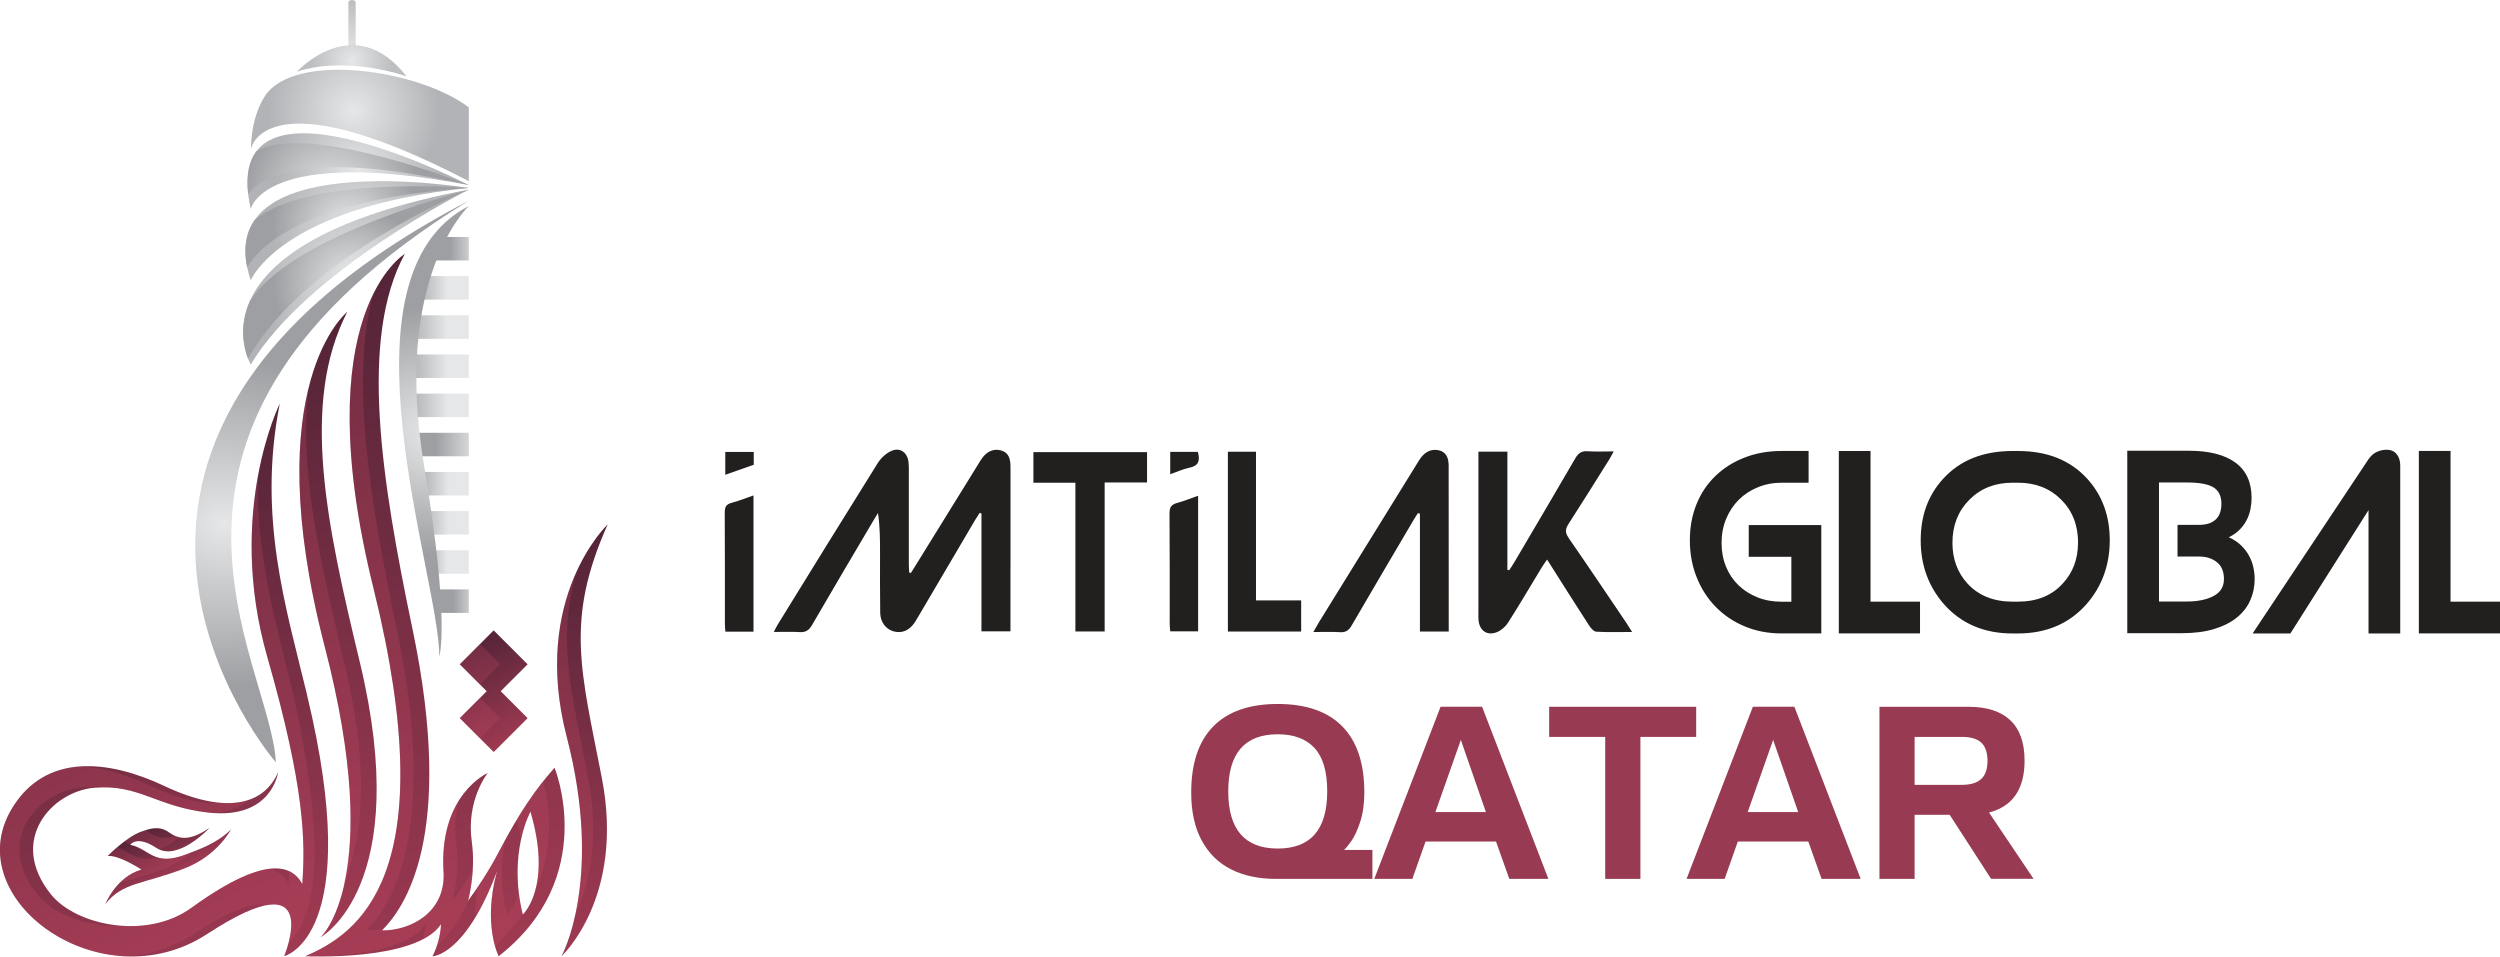
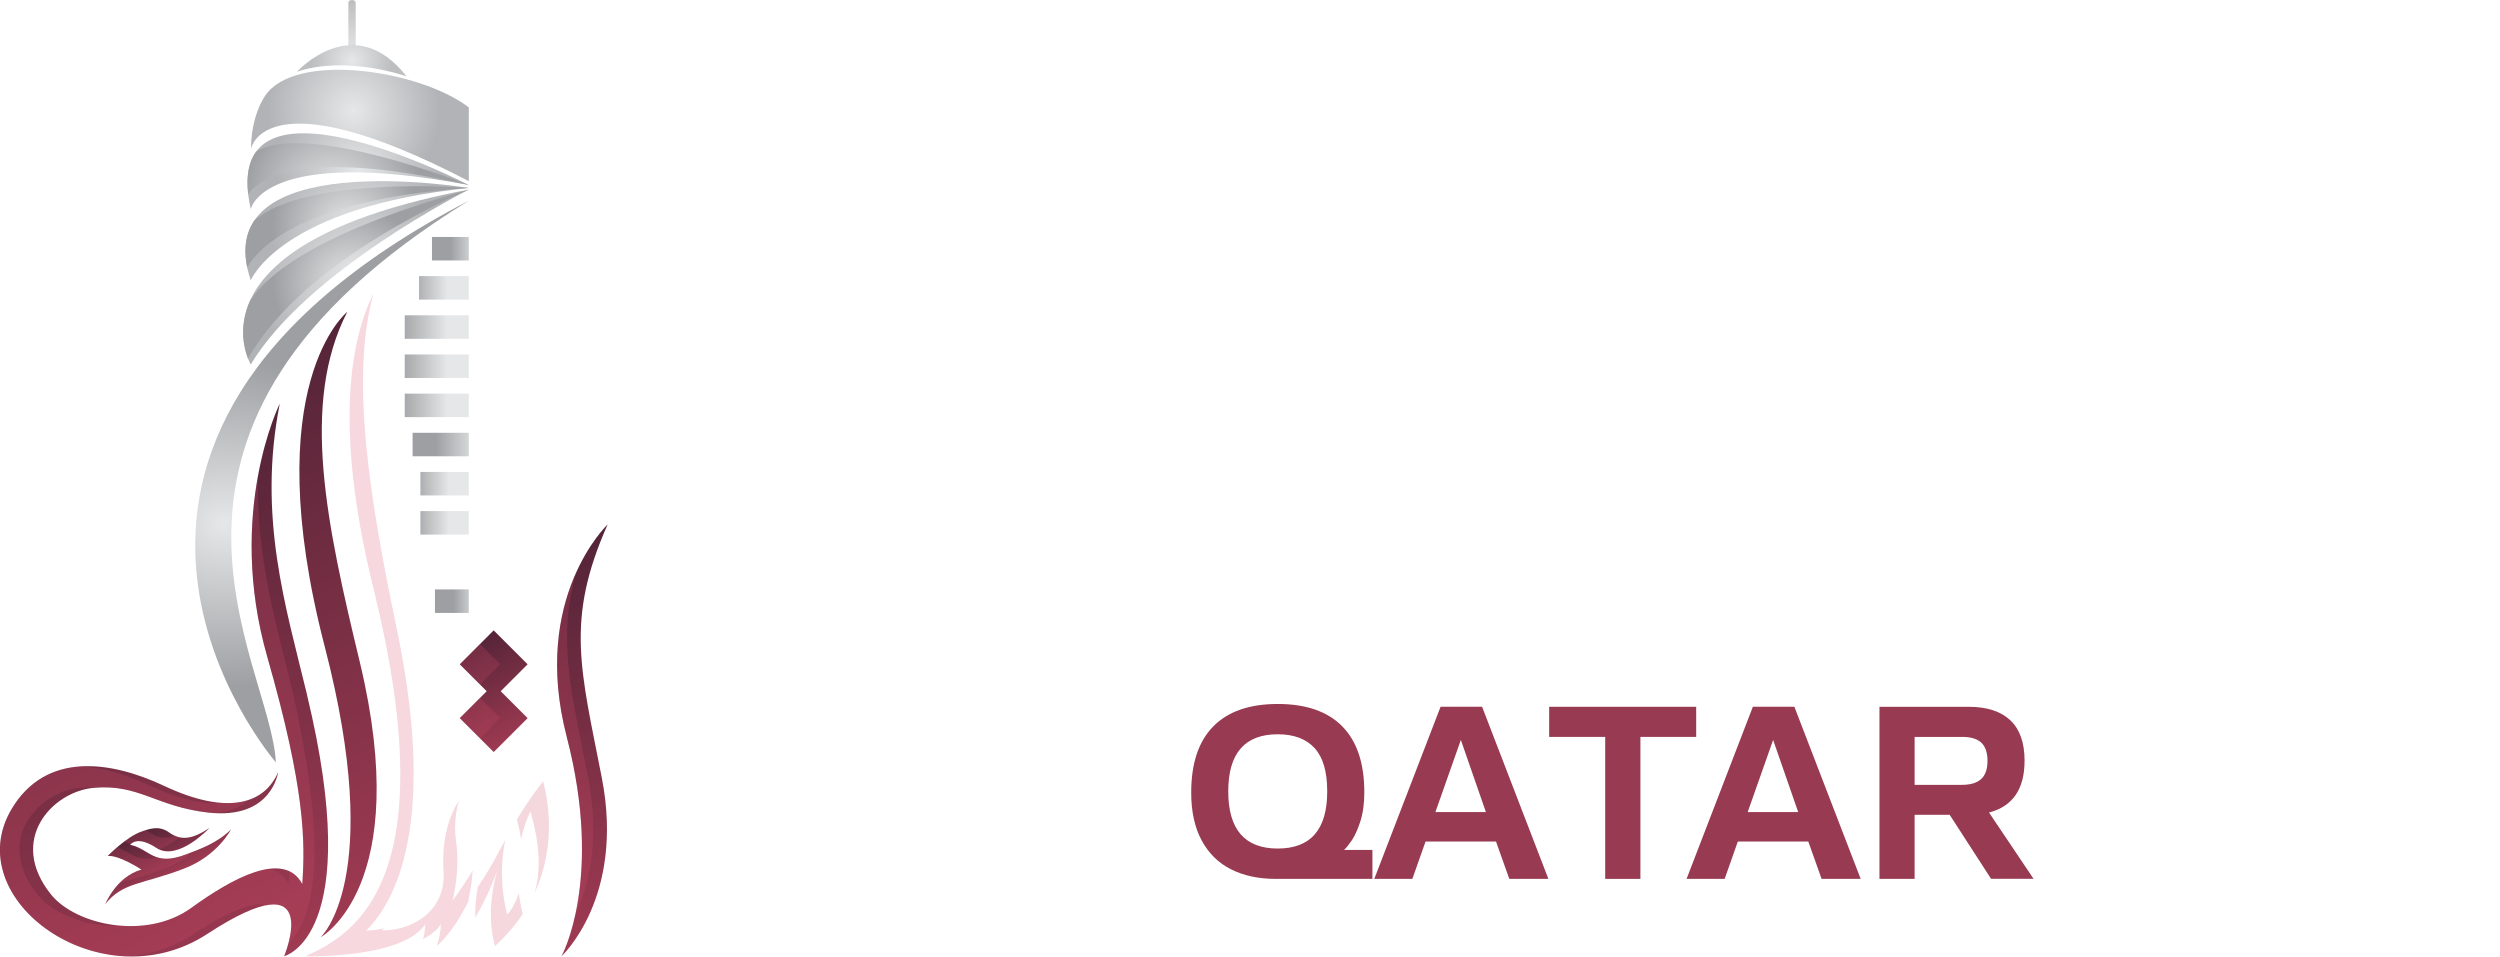
<svg xmlns="http://www.w3.org/2000/svg" xmlns:xlink="http://www.w3.org/1999/xlink" id="Layer_1" data-name="Layer 1" viewBox="0 0 694.63 265.77">
  <defs>
    <style>
      .cls-1 {
        fill: url(#radial-gradient-10);
      }

      .cls-2 {
        fill: url(#linear-gradient-15);
      }

      .cls-3 {
        fill: url(#linear-gradient-13);
      }

      .cls-4 {
        fill: #221f1f;
      }

      .cls-5 {
        fill: url(#linear-gradient-22);
      }

      .cls-5, .cls-6, .cls-7, .cls-8, .cls-9, .cls-10 {
        opacity: .22;
      }

      .cls-11 {
        fill: url(#linear-gradient-2);
      }

      .cls-12 {
        fill: url(#radial-gradient-9);
      }

      .cls-13 {
        fill: url(#linear-gradient-10);
      }

      .cls-14 {
        fill: url(#linear-gradient-12);
      }

      .cls-6 {
        fill: url(#linear-gradient-21);
      }

      .cls-15 {
        fill: url(#linear-gradient-4);
      }

      .cls-16 {
        fill: url(#radial-gradient-5);
      }

      .cls-17 {
        fill: url(#radial-gradient);
      }

      .cls-18 {
        fill: url(#radial-gradient-3);
      }

      .cls-19 {
        fill: url(#linear-gradient-3);
      }

      .cls-20 {
        fill: url(#linear-gradient-5);
      }

      .cls-21 {
        fill: url(#linear-gradient-24);
      }

      .cls-22 {
        fill: url(#linear-gradient-8);
      }

      .cls-23 {
        fill: url(#radial-gradient-8);
      }

      .cls-24 {
        fill: url(#radial-gradient-2);
      }

      .cls-25 {
        fill: url(#linear-gradient-14);
      }

      .cls-26 {
        fill: url(#radial-gradient-4);
      }

      .cls-27 {
        fill: url(#linear-gradient-17);
      }

      .cls-7 {
        fill: url(#linear-gradient-18);
      }

      .cls-28 {
        fill: url(#linear-gradient-7);
      }

      .cls-29 {
        fill: url(#linear-gradient-9);
      }

      .cls-30 {
        fill: url(#linear-gradient-11);
      }

      .cls-8 {
        fill: url(#linear-gradient-20);
      }

      .cls-31 {
        fill: url(#linear-gradient-6);
      }

      .cls-32 {
        fill: #983a51;
      }

      .cls-9 {
        fill: url(#linear-gradient-19);
      }

      .cls-33 {
        fill: url(#radial-gradient-6);
      }

      .cls-34 {
        fill: url(#radial-gradient-7);
      }

      .cls-35 {
        fill: url(#linear-gradient-16);
      }

      .cls-36 {
        fill: url(#linear-gradient);
      }

      .cls-37 {
        fill: url(#linear-gradient-23);
      }
    </style>
    <linearGradient id="linear-gradient" x1="-1861.54" y1="1536.62" x2="-1856.54" y2="1536.62" gradientTransform="translate(3623.52 -1838.42) scale(1.88 1.31)" gradientUnits="userSpaceOnUse">
      <stop offset=".23" stop-color="#9d9fa2" />
      <stop offset="1" stop-color="#e6e7e8" />
    </linearGradient>
    <linearGradient id="linear-gradient-2" x1="-1571.94" y1="1476.91" x2="-1568.66" y2="1476.91" gradientTransform="translate(5027.3 -1857.52) scale(3.12 1.3)" xlink:href="#linear-gradient" />
    <linearGradient id="linear-gradient-3" x1="-1519.26" y1="1483.26" x2="-1515.37" y2="1483.26" gradientTransform="translate(5519.06 -1855.81) scale(3.56 1.31)" xlink:href="#linear-gradient" />
    <linearGradient id="linear-gradient-4" x1="-1520.37" y1="1490.26" x2="-1515.37" y2="1490.26" gradientTransform="translate(5519.06 -1853.17) scale(3.56 1.3)" xlink:href="#linear-gradient" />
    <linearGradient id="linear-gradient-5" x1="-1520.37" y1="1496.6" x2="-1515.37" y2="1496.6" gradientTransform="translate(5519.06 -1851.46) scale(3.56 1.31)" xlink:href="#linear-gradient" />
    <linearGradient id="linear-gradient-6" x1="-1520.37" y1="1503.61" x2="-1515.37" y2="1503.61" gradientTransform="translate(5519.06 -1848.83) scale(3.56 1.3)" xlink:href="#linear-gradient" />
    <linearGradient id="linear-gradient-7" x1="-1573.66" y1="1510.28" x2="-1568.66" y2="1510.28" gradientTransform="translate(5027.3 -1846.65) scale(3.12 1.3)" xlink:href="#linear-gradient" />
    <linearGradient id="linear-gradient-8" x1="-1644.48" y1="1516.96" x2="-1639.48" y2="1516.96" gradientTransform="translate(4535.04 -1844.48) scale(2.69 1.3)" xlink:href="#linear-gradient" />
    <linearGradient id="linear-gradient-9" x1="-1644.48" y1="1523.63" x2="-1639.48" y2="1523.63" gradientTransform="translate(4535.04 -1842.3) scale(2.69 1.3)" xlink:href="#linear-gradient" />
    <linearGradient id="linear-gradient-10" x1="-1803.2" y1="1530.73" x2="-1798.2" y2="1530.73" gradientTransform="translate(3810.45 -1839.76) scale(2.05 1.3)" xlink:href="#linear-gradient" />
    <radialGradient id="radial-gradient" cx="98.91" cy="76.98" fx="98.91" fy="76.98" r="28.05" gradientUnits="userSpaceOnUse">
      <stop offset="0" stop-color="#e6e7e8" />
      <stop offset="1" stop-color="#b1b3b6" />
    </radialGradient>
    <radialGradient id="radial-gradient-2" cx="97.26" cy="78.62" fx="97.26" fy="78.62" r="27.69" gradientUnits="userSpaceOnUse">
      <stop offset="0" stop-color="#e6e7e8" />
      <stop offset=".77" stop-color="#9d9fa2" />
    </radialGradient>
    <radialGradient id="radial-gradient-3" cx="99.23" cy="64.11" fx="99.23" fy="64.11" r="24.01" xlink:href="#radial-gradient" />
    <radialGradient id="radial-gradient-4" cx="96.55" cy="63.02" fx="96.55" fy="63.02" r="23.35" gradientUnits="userSpaceOnUse">
      <stop offset="0" stop-color="#e6e7e8" />
      <stop offset=".89" stop-color="#9d9fa2" />
    </radialGradient>
    <radialGradient id="radial-gradient-5" cx="99.51" cy="47.58" fx="99.51" fy="47.58" r="22.98" xlink:href="#radial-gradient" />
    <radialGradient id="radial-gradient-6" cx="92.44" cy="54.86" fx="92.44" fy="54.86" r="24.75" gradientUnits="userSpaceOnUse">
      <stop offset="0" stop-color="#e6e7e8" />
      <stop offset="1" stop-color="#9d9fa2" />
    </radialGradient>
    <radialGradient id="radial-gradient-7" cx="98.23" cy="30.8" fx="98.23" fy="30.8" r="24.03" xlink:href="#radial-gradient" />
    <radialGradient id="radial-gradient-8" cx="62.09" cy="142.37" fx="62.09" fy="142.37" r="66.58" gradientTransform="translate(0 18.73) scale(1 .89)" xlink:href="#radial-gradient-2" />
    <linearGradient id="linear-gradient-11" x1="97.81" y1=".44" x2="97.81" y2="15.4" gradientUnits="userSpaceOnUse">
      <stop offset="0" stop-color="#bcbec0" />
      <stop offset=".75" stop-color="#dcddde" />
    </linearGradient>
    <radialGradient id="radial-gradient-9" cx="97.73" cy="16.88" fx="97.73" fy="16.88" r="11.2" gradientUnits="userSpaceOnUse">
      <stop offset="0" stop-color="#e6e7e8" />
      <stop offset="1" stop-color="#bcbec0" />
    </radialGradient>
    <radialGradient id="radial-gradient-10" cx="120.58" cy="113.53" fx="120.58" fy="113.53" r="51.91" gradientTransform="translate(0 22.2) scale(1 .86)" xlink:href="#radial-gradient-2" />
    <linearGradient id="linear-gradient-12" x1="83.91" y1="264.56" x2="9.54" y2="119.66" gradientUnits="userSpaceOnUse">
      <stop offset="0" stop-color="#9f3a52" />
      <stop offset="1" stop-color="#472033" />
    </linearGradient>
    <linearGradient id="linear-gradient-13" x1="127.89" y1="241.92" x2="45.97" y2="82.31" xlink:href="#linear-gradient-12" />
    <linearGradient id="linear-gradient-14" x1="144.15" y1="205.66" x2="127.86" y2="173.91" xlink:href="#linear-gradient-12" />
    <linearGradient id="linear-gradient-15" x1="47.98" y1="243.29" x2="39.95" y2="227.64" xlink:href="#linear-gradient-12" />
    <linearGradient id="linear-gradient-16" x1="185.83" y1="251.34" x2="131.17" y2="144.84" xlink:href="#linear-gradient-12" />
    <linearGradient id="linear-gradient-17" x1="147.3" y1="262.94" x2="46.8" y2="67.12" xlink:href="#linear-gradient-12" />
    <linearGradient id="linear-gradient-18" x1="154.79" y1="206.68" x2="164.84" y2="206.68" gradientUnits="userSpaceOnUse">
      <stop offset="0" stop-color="#da4e6a" />
      <stop offset=".49" stop-color="#d74c69" />
      <stop offset="1" stop-color="#d14b67" />
    </linearGradient>
    <linearGradient id="linear-gradient-19" x1="0" y1="198.95" x2="87.38" y2="198.95" xlink:href="#linear-gradient-18" />
    <linearGradient id="linear-gradient-20" x1="29.92" y1="238" x2="53.53" y2="238" xlink:href="#linear-gradient-18" />
    <linearGradient id="linear-gradient-21" x1="83.19" y1="176.5" x2="100.31" y2="176.5" xlink:href="#linear-gradient-18" />
    <linearGradient id="linear-gradient-22" x1="84.81" y1="173.65" x2="152.53" y2="173.65" xlink:href="#linear-gradient-18" />
    <linearGradient id="linear-gradient-23" x1="127.75" y1="199.54" x2="138.98" y2="199.54" gradientTransform="translate(180.14 -35.86) rotate(45)" xlink:href="#linear-gradient-18" />
    <linearGradient id="linear-gradient-24" x1="127.75" y1="184.58" x2="138.98" y2="184.58" gradientTransform="translate(169.56 -40.24) rotate(45)" xlink:href="#linear-gradient-18" />
  </defs>
  <g>
    <g>
      <rect class="cls-36" x="120.85" y="163.77" width="9.41" height="6.53" />
      <rect class="cls-11" x="120.02" y="65.84" width="10.24" height="6.53" />
      <rect class="cls-19" x="116.43" y="76.72" width="13.83" height="6.53" />
      <rect class="cls-15" x="112.46" y="87.61" width="17.8" height="6.53" />
      <rect class="cls-20" x="112.46" y="98.49" width="17.8" height="6.53" />
      <rect class="cls-31" x="112.46" y="109.37" width="17.8" height="6.53" />
      <rect class="cls-28" x="114.64" y="120.25" width="15.62" height="6.53" />
      <rect class="cls-22" x="116.81" y="131.13" width="13.45" height="6.53" />
      <rect class="cls-29" x="116.81" y="142.01" width="13.45" height="6.53" />
-       <rect class="cls-13" x="120.02" y="152.89" width="10.24" height="6.53" />
    </g>
    <path class="cls-17" d="M69.67,101.28s-19.61-33.41,60.59-48.6c0,0-45.04,22.6-60.59,48.6" />
    <path class="cls-24" d="M69.5,83.51c5.87-8.72,21.72-19.88,60.77-30.83,0,0-45.71,18.93-61.35,46.94-1.1-2.82-2.66-8.94.59-16.11" />
    <path class="cls-18" d="M69.67,77.89s8.14-20.29,60.59-25.66c0,0-73.29-12.24-60.59,25.66" />
    <path class="cls-26" d="M68.69,74.3c3.3-5.73,15.8-18.91,61.57-22.08,0,0-44.97-3.63-59.57,9.02-2.26,3.32-3.14,7.59-2,13.07" />
    <path class="cls-16" d="M69.67,58.12s3.24-17.52,60.59-6.71c0,0-70.2-36.43-60.59,6.71" />
    <path class="cls-33" d="M71.19,42.12c-1.96,2.65-2.84,6.49-2.23,11.84,2.69-3.91,14.26-13.26,61.3-2.56,0,0-45.17-17.87-59.07-9.29" />
    <path class="cls-34" d="M69.74,41.36s3.58-20.68,60.52,8.98v-20.51c-13.8-10.48-48.27-15.54-56.58-3.25-2.16,3.2-3.94,8.57-3.94,14.77" />
    <path class="cls-23" d="M130.26,55.76C0,123.51,76.65,211.82,76.65,211.82c-1.32-28.02-49.5-92.66,53.61-156.06" />
    <path class="cls-30" d="M98.83,14.27c0,.39-.46.71-1.02.71s-1.02-.32-1.02-.71V.71c0-.39.46-.71,1.02-.71s1.02.32,1.02.71v13.56Z" />
    <path class="cls-12" d="M112.96,21.22s-16.52-5.92-30.46-1.29c0,0,15.81-17.44,30.46,1.29" />
-     <path class="cls-1" d="M130.26,57.25s-21.24,19.75-12.44,72.08c7.32,43.53,4.25,53.03,4.25,53.03-.05-22.54-29.92-105.47,8.18-125.11" />
    <g>
      <path class="cls-14" d="M85.29,192.93c-5.84-24.19-13.8-49.35-7.55-80.79,0,0-15.01,30.11-3.46,70.43,10.53,36.75,10.53,51.28,9.71,63.06-5.08-9.52-19.46-1.62-30.83,6.62-12.51,9.07-32.12,4.82-38.99-3.73-12.15-15.13.34-28.62,11.97-29.63,12.51-1.09,17.23,5.25,31.73,6.89,17.75,2,19.4-11.24,19.4-11.24-3.63,8.52-13.6,12.33-31.69,3.81-15.13-7.13-32.87-9.39-42.3,6.35-15.12,25.22,24.98,53.97,54.26,34.83,33.03-21.59,21.4,6.15,21.4,6.15,0,0,22.62-5.27,6.33-72.75Z" />
      <path class="cls-3" d="M89.07,260.42s25.94-13.95,10.89-76.5c-9.15-38.03-16.58-71.78-3.46-97.28,0,0-25.21,20.03-6.26,93.07,16.78,64.69-1.17,80.7-1.17,80.7Z" />
      <polygon class="cls-25" points="137.17 208.96 146.6 199.54 139.12 192.06 146.6 184.58 137.17 175.15 127.75 184.58 135.23 192.06 127.75 199.54 137.17 208.96" />
      <path class="cls-2" d="M29.25,251.22c4.82-6.13,10.36-5.43,22.03-9.93,9.21-3.55,12.91-10.84,12.91-10.84-3.92,3.9-8.96,5.57-12.36,6.89-9.15,3.55-10.06-1.41-15.64-2.61,0,0,1.75-2.8,7.26.86,5.94,3.94,14.76-5.55,14.76-5.55-4.73,3.16-7.94,3.64-11.25,1.24-2.85-2.07-5.71-.9-7.64-.22-4.25,1.48-9.4,6.79-9.4,6.79,3.05-.4,9.38,3.76,9.38,3.76-7.14,2.1-10.05,9.62-10.05,9.62Z" />
      <path class="cls-35" d="M168.84,145.71s-21.43,20.31-11.37,59.02c10.34,39.81-1.48,60.99-1.48,60.99,0,0,17.71-16.24,11.24-49.53-5.83-29.99-10.26-43.83,1.61-70.47Z" />
-       <path class="cls-27" d="M154.08,213.31c-2.09,2.53-7.49,8.03-15.32,23.08-2.78,5.35-6,10.25-8.7,13.88,0,0,2.21-7.99,1.03-16.39-1.64-11.6,4.45-19.12,4.45-19.12,0,0-13.87,6.03-12.27,28.07.27,10.87-9.35,15.77-17.14,15.69,5.88-5.83,20.64-25.55,8.51-83.62-8.79-42.06-14.84-80.88-2.17-104.35,0,0-27.65,16.34-8.67,93.01,19.8,79.99-4.57,95.95-18.98,102.12,0,0,30.83,1.54,37.72-8.89-.17,4.83-2.36,8.88-2.36,8.88v.03s9.11-.03,17.92-23.64c0,0,0,0,0,0-4.08,14.87.45,23.63.45,23.63,28.09-21.96,15.53-52.37,15.53-52.37ZM145.26,254.09c-4.22-17.12,2.13-28.57,2.13-28.57,6.2,20.98-2.13,28.57-2.13,28.57Z" />
    </g>
    <g>
      <path class="cls-7" d="M163.42,216.17c-4.78-24.61-8.63-38.34-3.29-57.2-4.48,9.89-7.99,25.24-2.67,45.75,5.94,22.85,4.57,39.56,2.33,49.66,3.82-8.21,6.99-20.9,3.63-38.2" />
      <path class="cls-9" d="M81.48,192.93c-4.55-18.83-10.38-38.25-9.79-60.75-2.32,12.57-3.19,30.2,2.59,50.4,10.53,36.75,10.53,51.28,9.71,63.06-.92-1.73-2.15-2.88-3.6-3.56-.05,1.25-.13,2.43-.2,3.56-1.33-2.49-3.29-3.79-5.67-4.2-6.38.91-14.42,5.8-21.35,10.82-5.45,3.95-12.24,5.37-18.74,5.01-9.77.54-19.6-3.19-24.05-8.74-12.15-15.13.34-28.62,11.97-29.63,1.69-.15,3.23-.16,4.68-.06,11.87-.73,16.7,5.36,30.86,6.95.53.06,1.05.11,1.55.14,4.49-.33,7.56-1.84,9.65-3.65-2.19.73-4.77,1.03-7.76.8-5,.44-11.46-.91-19.54-4.72-6.24-2.94-12.91-5.05-19.27-5.41-7.59.46-14.46,3.82-19.22,11.76-11.36,18.95,8.44,39.88,31.41,41.01,6.42-.31,12.96-2.21,19.04-6.18,10.98-7.18,17.03-8.9,20.2-8,8.4-1.61,7.43,6.12,6.14,10.79,5.56-6.29,12.47-18.98,1.39-69.39Z" />
      <path class="cls-8" d="M32.64,235.33c3.54,1.49,5.28,4.3,11.05,2.89,1.9.61,4.29.63,8.14-.87.53-.2,1.1-.42,1.69-.65-1.95,1.68-4.48,3.36-7.68,4.6-5.31,2.05-9.36,3.02-12.64,4.05,1.53-1.55,3.54-2.99,6.1-3.74,0,0-6.34-4.16-9.38-3.76,0,0,1.11-1.14,2.72-2.52M40.25,236.46c-.77-.13-1.52-.4-2.23-.87-.39-.26-.76-.48-1.1-.68,1.3.38,2.35.96,3.34,1.55ZM49.9,232.64c-1.55,1.24-3.58,2.61-5.7,3.35-.25-.12-.5-.25-.74-.41-4.73-3.14-6.7-1.52-7.15-1-.7-.34-1.31-.57-1.86-.71,1.54-1.16,3.28-2.27,4.88-2.83.36-.12.74-.26,1.15-.4.35.16.7.37,1.04.62,2.24,1.63,4.44,1.93,7.11.97.42.18.84.32,1.27.41Z" />
-       <path class="cls-6" d="M95.5,245.67c4.79-11.94,7.8-29.79.11-61.75-6.86-28.49-12.74-54.58-9.75-76.6-3.62,14.27-4.76,37.16,4.38,72.39,8.89,34.26,8.03,53.36,5.26,65.95" />
      <path class="cls-5" d="M148.49,248.21c5.94-12.75,4.01-25.13,2.43-31.13-1.86,2.32-4.31,5.66-7.29,10.59.51,1.96.88,3.79,1.15,5.5,1.06-4.87,2.6-7.65,2.6-7.65,3.22,10.91,2.52,18.21,1.1,22.69M132.74,246.5c-.57,3.18-.74,6.01-.69,8.45,1.95-3.23,4.01-7.42,6.04-12.88,0,0,0,0,0,0-2.72,9.92-1.61,17.12-.57,20.81,3.15-2.88,5.69-5.87,7.71-8.89-.5-2.04-.85-3.99-1.07-5.86-1.31,4.2-3.25,5.97-3.25,5.97-2.12-8.6-1.57-15.78-.5-20.79-.53.98-1.08,2.01-1.65,3.09-1.91,3.66-4.02,7.12-6.03,10.1ZM131.35,241.85c-1.92,3.19-3.89,6.08-5.64,8.43,0,0,2.21-7.99,1.03-16.39-.64-4.53-.1-8.44.79-11.52-2.74,4.35-4.96,10.9-4.26,20.47.27,10.87-9.35,15.77-17.14,15.69.18-.18.37-.38.57-.59-1.65.41-3.33.61-4.93.59,5.88-5.83,20.64-25.55,8.51-83.62-7.53-36.04-13.05-69.69-6.51-93.36-6.07,12.18-11.27,36.43.01,82.01,19.8,79.99-4.56,95.95-18.98,102.12,0,0,.73.04,1.99.06,9.4-.16,26.47-1.52,31.38-8.95-.05,1.49-.3,2.91-.61,4.16,2.12-1.12,3.85-2.48,4.96-4.16-.08,2.31-.62,4.44-1.17,6.04,2.59-2.23,5.84-6.2,9.21-13.25-.17.23-.34.46-.51.69,0,0,.99-3.56,1.29-8.43Z" />
      <g class="cls-10">
        <rect class="cls-37" x="129.39" y="195.57" width="7.94" height="7.94" transform="translate(-102.03 152.73) rotate(-45)" />
        <rect class="cls-21" x="129.39" y="180.6" width="7.94" height="7.94" transform="translate(-91.45 148.35) rotate(-45)" />
      </g>
    </g>
  </g>
-   <path class="cls-4" d="M280.76,157.43v17.98h-8.06v-32.72c-.16-.07-.32-.14-.47-.22-.43.68-.89,1.34-1.3,2.03-5.25,8.91-10.48,17.82-15.73,26.73-.32.55-.64,1.11-.99,1.65-1.55,2.33-3.59,3.19-5.95,2.54-2.08-.57-3.65-2.55-3.69-5.1-.09-5.53-.05-11.07-.05-16.6,0-3.66,0-7.32-.57-11.18-.42.7-.86,1.4-1.27,2.1-5.7,9.66-11.42,19.31-17.05,29.02-.83,1.43-1.72,2.07-3.39,1.97-2.3-.14-4.61-.04-7.25-.04.49-.93.79-1.56,1.15-2.14,9.22-14.94,18.43-29.89,27.74-44.77.87-1.4,2.3-2.73,3.79-3.39,2.41-1.07,4.43.41,4.76,3.08.11.87.09,1.76.09,2.64,0,8.59,0,17.17,0,25.75,0,.76.06,1.53.1,2.3l.45.17c.44-.7.88-1.4,1.32-2.1,5.73-9.27,11.47-18.54,17.21-27.82.42-.68.81-1.38,1.29-2.03,1.36-1.85,3.22-2.77,5.45-2.07,2.1.67,2.42,2.6,2.43,4.52.01,9.23,0,18.45,0,27.68M435.83,149.41c-.99-1.43-.93-2.41-.03-3.81,3.83-5.92,7.55-11.92,11.3-17.89.41-.65.75-1.33,1.28-2.29-2.65,0-4.97.11-7.27-.04-1.66-.11-2.56.51-3.39,1.94-5.63,9.71-11.35,19.36-17.04,29.03-.42.72-.9,1.4-1.36,2.1-.16-.04-.33-.08-.49-.12v-32.83h-8.05v44.74c0,.64-.03,1.29.02,1.93.23,3.03,2.34,4.58,5.13,3.47,1.23-.49,2.43-1.58,3.14-2.71,3.23-5.08,6.27-10.26,9.39-15.4.38-.63.83-1.23,1.4-2.06,4,6.31,7.8,12.34,11.67,18.32.47.73,1.29,1.69,2,1.73,3.17.19,6.36.08,9.95.08-.67-1.07-1.11-1.8-1.58-2.51-5.35-7.9-10.66-15.83-16.09-23.67M402.52,129.65c0-1.93-.36-3.86-2.5-4.47-2.13-.6-3.93.27-5.26,2.03-.38.52-.71,1.07-1.04,1.62-9.11,14.73-18.22,29.45-27.32,44.18-.45.73-.85,1.48-1.49,2.6,2.73,0,5.11-.11,7.47.04,1.61.1,2.42-.56,3.19-1.88,5.64-9.7,11.35-19.36,17.04-29.03.43-.74.9-1.45,1.36-2.17.19.05.37.11.56.16v32.74h8v-8.51c0-12.44,0-24.87-.02-37.31M287.14,134.13h11.66v41.32h8.13v-41.4h11.78v-8.42h-31.58v8.5ZM348.99,125.51h-7.82v49.96h20.36v-8.64h-12.55v-41.32ZM201.37,142.42c.07,10.34.03,20.68.04,31.02,0,.69.09,1.37.14,2.08h7.81v-37.86c-2.16.74-4.08,1.53-6.08,2.05-1.54.4-1.92,1.21-1.91,2.72M324.95,142.58c.09,10.25.04,20.5.05,30.75,0,.7.1,1.38.16,2.08h7.74v-37.66c-2.12.74-3.95,1.49-5.84,2-1.57.42-2.12,1.16-2.1,2.84M201.52,131.92c2.8-.99,5.39-1.89,7.91-2.78v-3.57h-7.91v6.35ZM325.15,125.57v6.2c1.92-.67,3.6-1.46,5.36-1.82,2.52-.51,3-1.94,2.32-4.39h-7.68ZM485.89,154.71h11.84v12.48h-2.67c-2.48,0-4.74-.41-6.78-1.23-2.04-.82-3.79-1.95-5.27-3.38-1.48-1.43-2.62-3.14-3.44-5.15-.82-1.99-1.23-4.19-1.23-6.59s.42-4.62,1.27-6.67c.85-2.04,2.01-3.81,3.49-5.29,1.48-1.48,3.25-2.64,5.32-3.49,2.07-.85,4.3-1.27,6.7-1.27h7.4v-8.82h-7.4c-3.81,0-7.27.61-10.4,1.84-3.13,1.22-5.82,2.92-8.09,5.11-2.27,2.19-4.02,4.79-5.25,7.83-1.23,3.03-1.85,6.38-1.85,10.04s.62,7.07,1.87,10.22c1.24,3.15,3,5.89,5.25,8.22,2.26,2.33,4.95,4.15,8.07,5.46,3.13,1.32,6.57,1.98,10.33,1.98h11v-30.11h-20.16v8.81ZM519.73,125.31h-8.81v50.69h22.56v-8.82h-13.75v-41.88ZM579.93,133c4.18,4.61,6.27,10.31,6.27,17.13s-2.16,12.83-6.49,17.77c-4.79,5.4-11.14,8.11-19.04,8.11h-1.48c-7.9,0-14.24-2.71-19.04-8.11-4.32-4.94-6.48-10.86-6.48-17.77s2.07-12.5,6.2-17.06c4.7-5.18,11.14-7.76,19.32-7.76h1.48c8.18,0,14.59,2.57,19.25,7.69M577.4,150.83c0-4.89-1.57-8.9-4.71-12.02-3.13-3.13-7.14-4.69-12.01-4.69h-1.47c-4.87,0-8.87,1.57-12.01,4.72-3.14,3.15-4.71,7.14-4.71,11.98,0,4.47,1.38,8.23,4.14,11.28,3.09,3.38,7.28,5.07,12.57,5.07h1.47c5.29,0,9.46-1.69,12.5-5.07,2.81-3.06,4.21-6.81,4.21-11.28M626.46,160.91c0,2.07-.4,4.02-1.2,5.85-.8,1.83-2.04,3.43-3.7,4.79-1.67,1.36-3.77,2.43-6.31,3.21-2.54.78-5.55,1.17-9.02,1.17h-15.16v-50.69h17.06c5.64,0,9.96,1.09,12.97,3.28,3.01,2.19,4.51,5.46,4.51,9.84,0,1.03-.11,2.08-.32,3.13-.21,1.06-.56,2.07-1.06,3.03-.49.96-1.15,1.85-1.97,2.68-.82.82-1.82,1.52-2.99,2.08,1.36.61,2.5,1.36,3.42,2.25.92.9,1.66,1.86,2.22,2.89.56,1.04.96,2.11,1.2,3.24.24,1.13.35,2.21.35,3.24M617.93,160.91c0-2.11-.66-3.69-1.98-4.72-1.31-1.04-2.94-1.55-4.86-1.55h-6.06v-8.81h6.06c1.93,0,3.43-.48,4.51-1.45,1.08-.96,1.62-2.45,1.62-4.47s-.74-3.62-2.22-4.51c-1.48-.89-3.94-1.34-7.37-1.34h-7.75v33.07h7.75c3.01,0,5.47-.5,7.4-1.52,1.92-1.01,2.89-2.57,2.89-4.69M663.19,124.96c-.99,0-1.92.2-2.79.6-.87.4-1.63,1.07-2.29,2.01l-32.22,48.44h10.5l21.71-34.27v34.27h8.81v-46.68c0-1.31-.34-2.37-1.02-3.17-.68-.8-1.58-1.2-2.71-1.2M680.89,167.18v-41.88h-8.81v50.69h22.56v-8.82h-13.75Z" />
  <g>
    <path class="cls-32" d="M342.07,241.56c-3.5-1.76-6.23-4.43-8.17-8.02-1.95-3.59-2.92-8.03-2.92-13.33,0-8.11,2.04-14.24,6.14-18.39,4.09-4.15,10.06-6.22,17.91-6.22s13.82,2.07,17.91,6.21c4.09,4.14,6.14,10.25,6.14,18.34,0,3.12-.37,5.81-1.11,8.09-.74,2.27-1.52,4.02-2.36,5.24-.83,1.22-1.55,2.11-2.16,2.67h7.88v8.05h-26.86c-4.76,0-8.89-.88-12.39-2.64M368.77,219.87c0-5.46-1.17-9.47-3.52-12.02-2.34-2.55-5.75-3.83-10.23-3.83-9.17,0-13.75,5.29-13.75,15.86s4.58,15.89,13.75,15.89,13.75-5.3,13.75-15.89" />
    <path class="cls-32" d="M396.09,233.82l-3.66,10.37h-10.58l18.42-47.82h11.53l18.42,47.82h-10.86l-3.69-10.37h-19.58ZM412.86,225.63l-6.96-20.04-7.07,20.04h14.03Z" />
    <polygon class="cls-32" points="430.44 204.75 430.44 196.38 471.29 196.38 471.29 204.75 455.79 204.75 455.79 244.2 446.01 244.2 446.01 204.75 430.44 204.75" />
    <path class="cls-32" d="M482.86,233.82l-3.66,10.37h-10.58l18.42-47.82h11.53l18.42,47.82h-10.86l-3.69-10.37h-19.58ZM499.63,225.63l-6.96-20.04-7.07,20.04h14.03Z" />
    <path class="cls-32" d="M531.98,226.41v17.79h-9.77v-47.82h24.75c5.09,0,8.95,1.25,11.6,3.74,2.65,2.5,3.97,6.24,3.97,11.23,0,7.9-3.29,12.7-9.88,14.41l12.38,18.42h-11.81l-11.5-17.79h-9.74ZM550.47,216.46c1.17-1.08,1.76-2.75,1.76-5.03s-.58-4.04-1.74-5.1-2.94-1.58-5.33-1.58h-13.18v13.32h13.18c2.37,0,4.14-.54,5.31-1.62" />
  </g>
</svg>